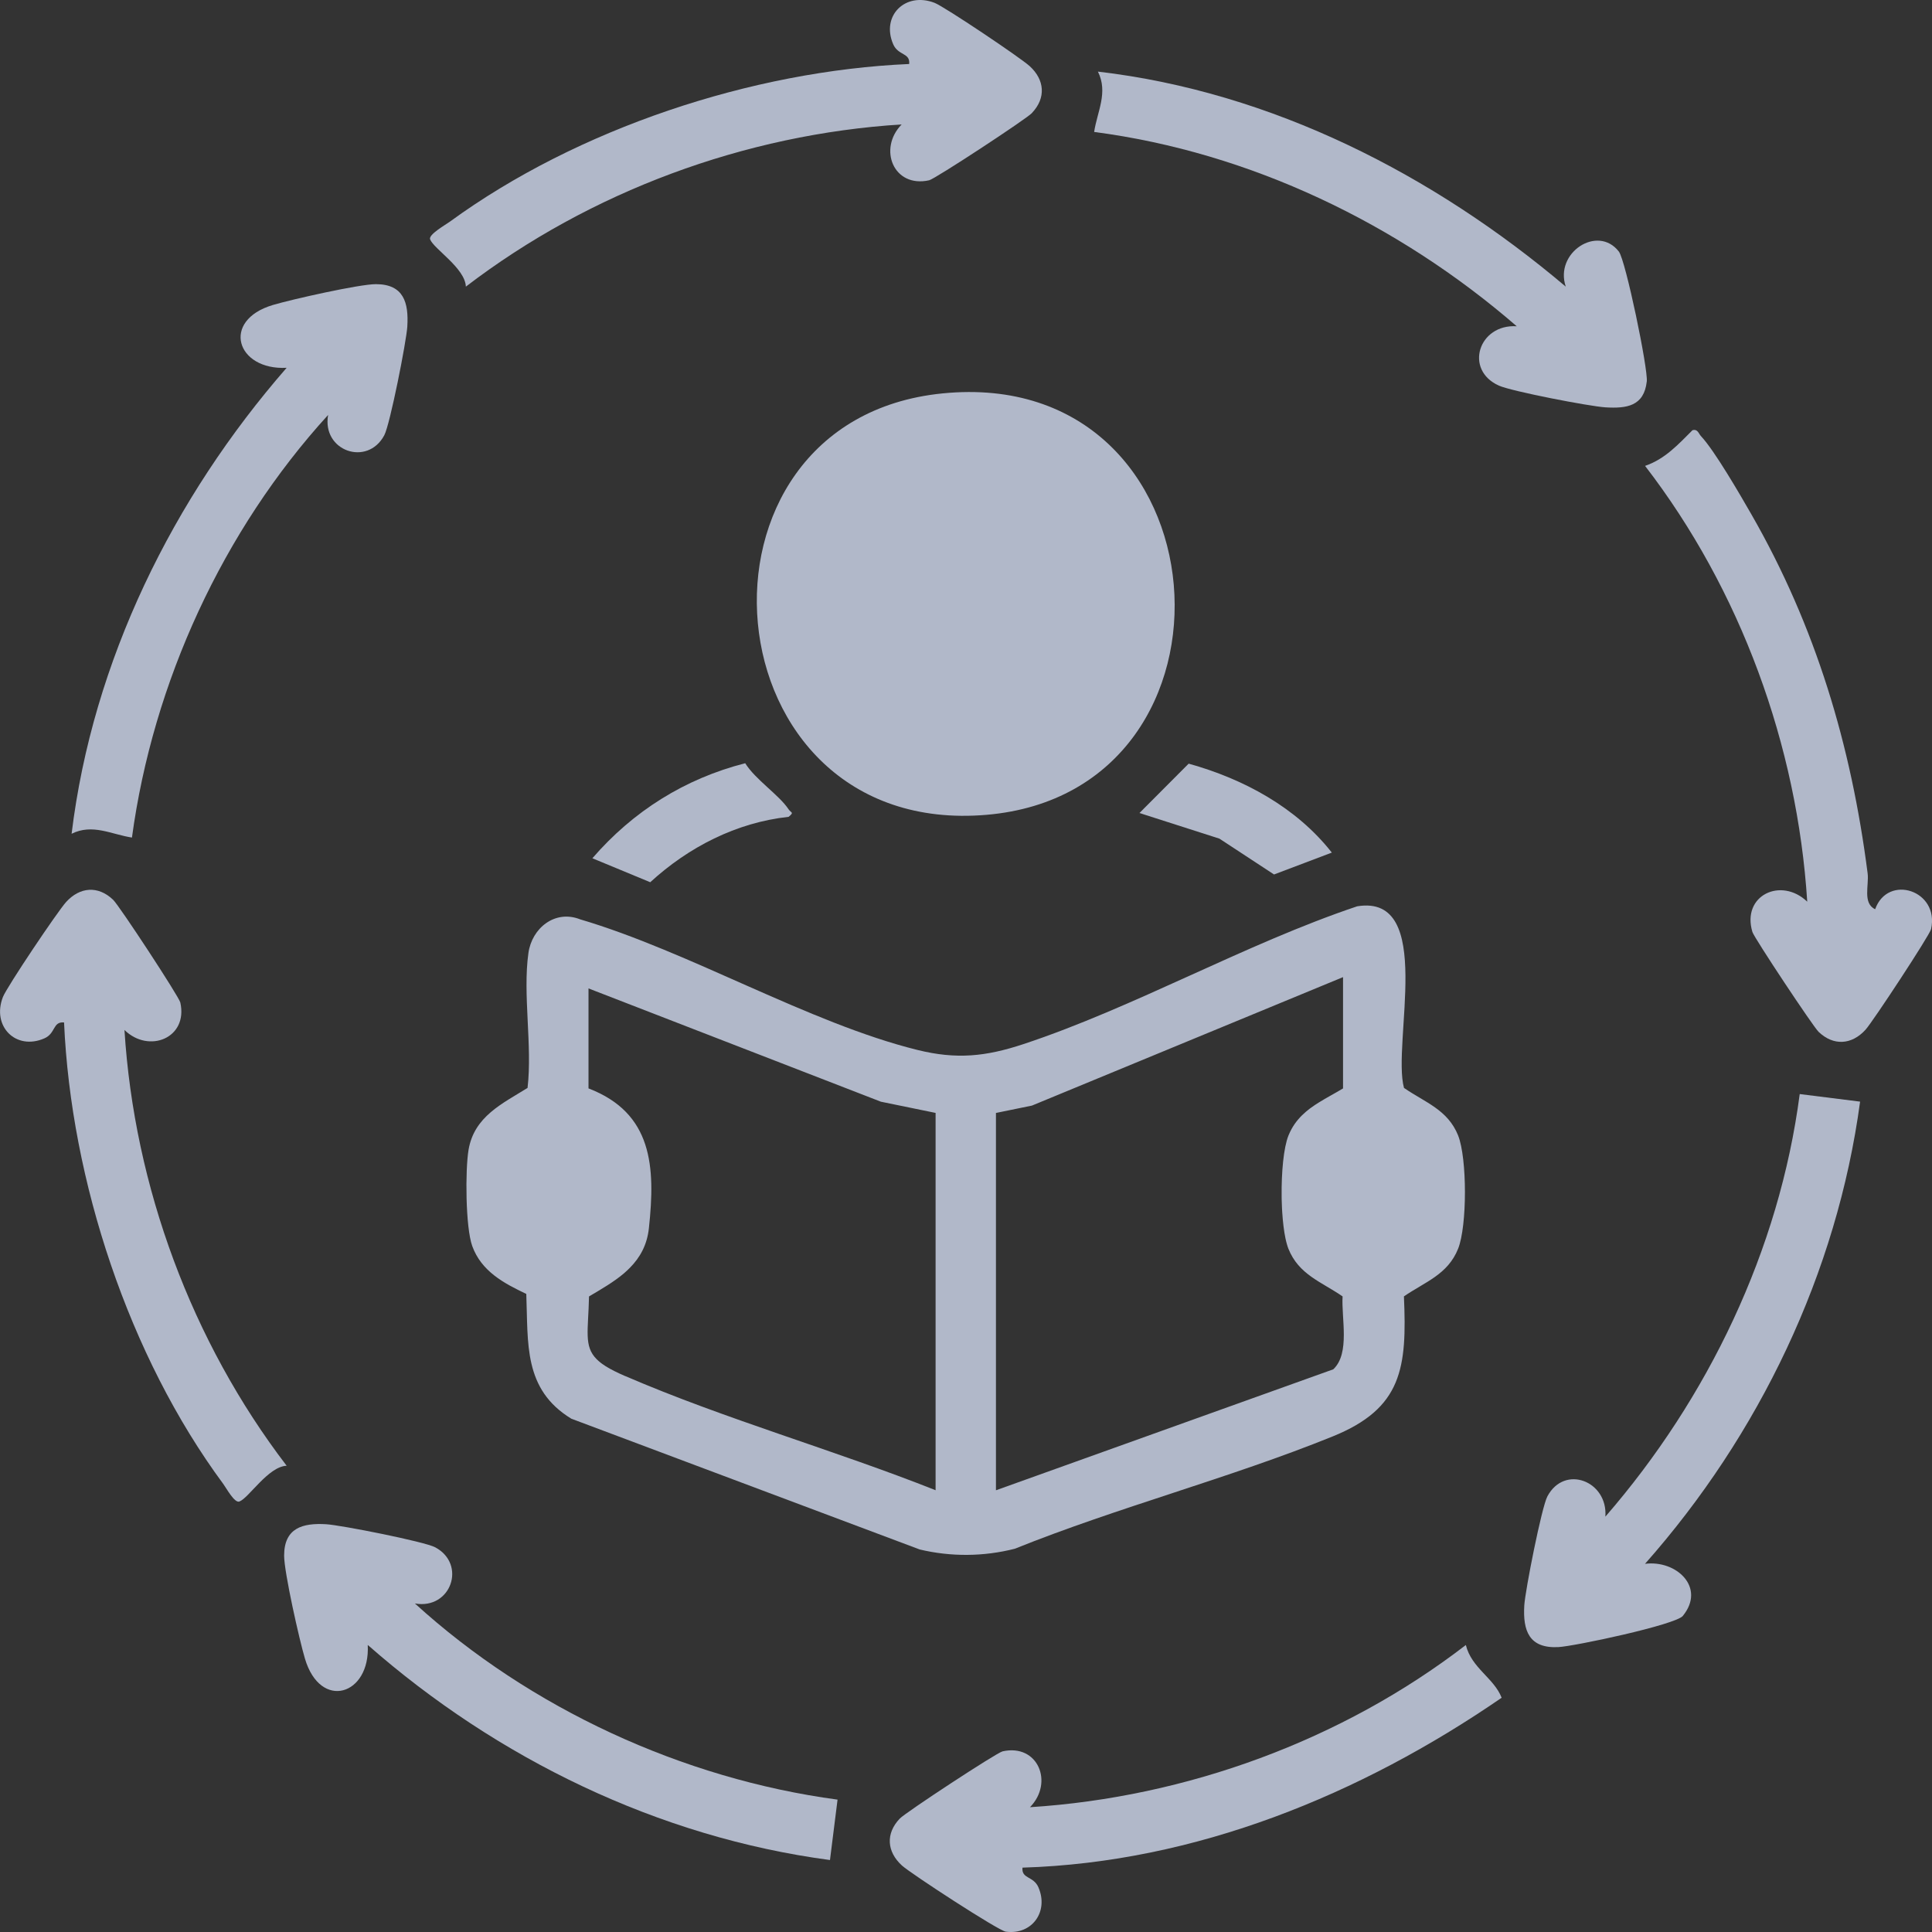
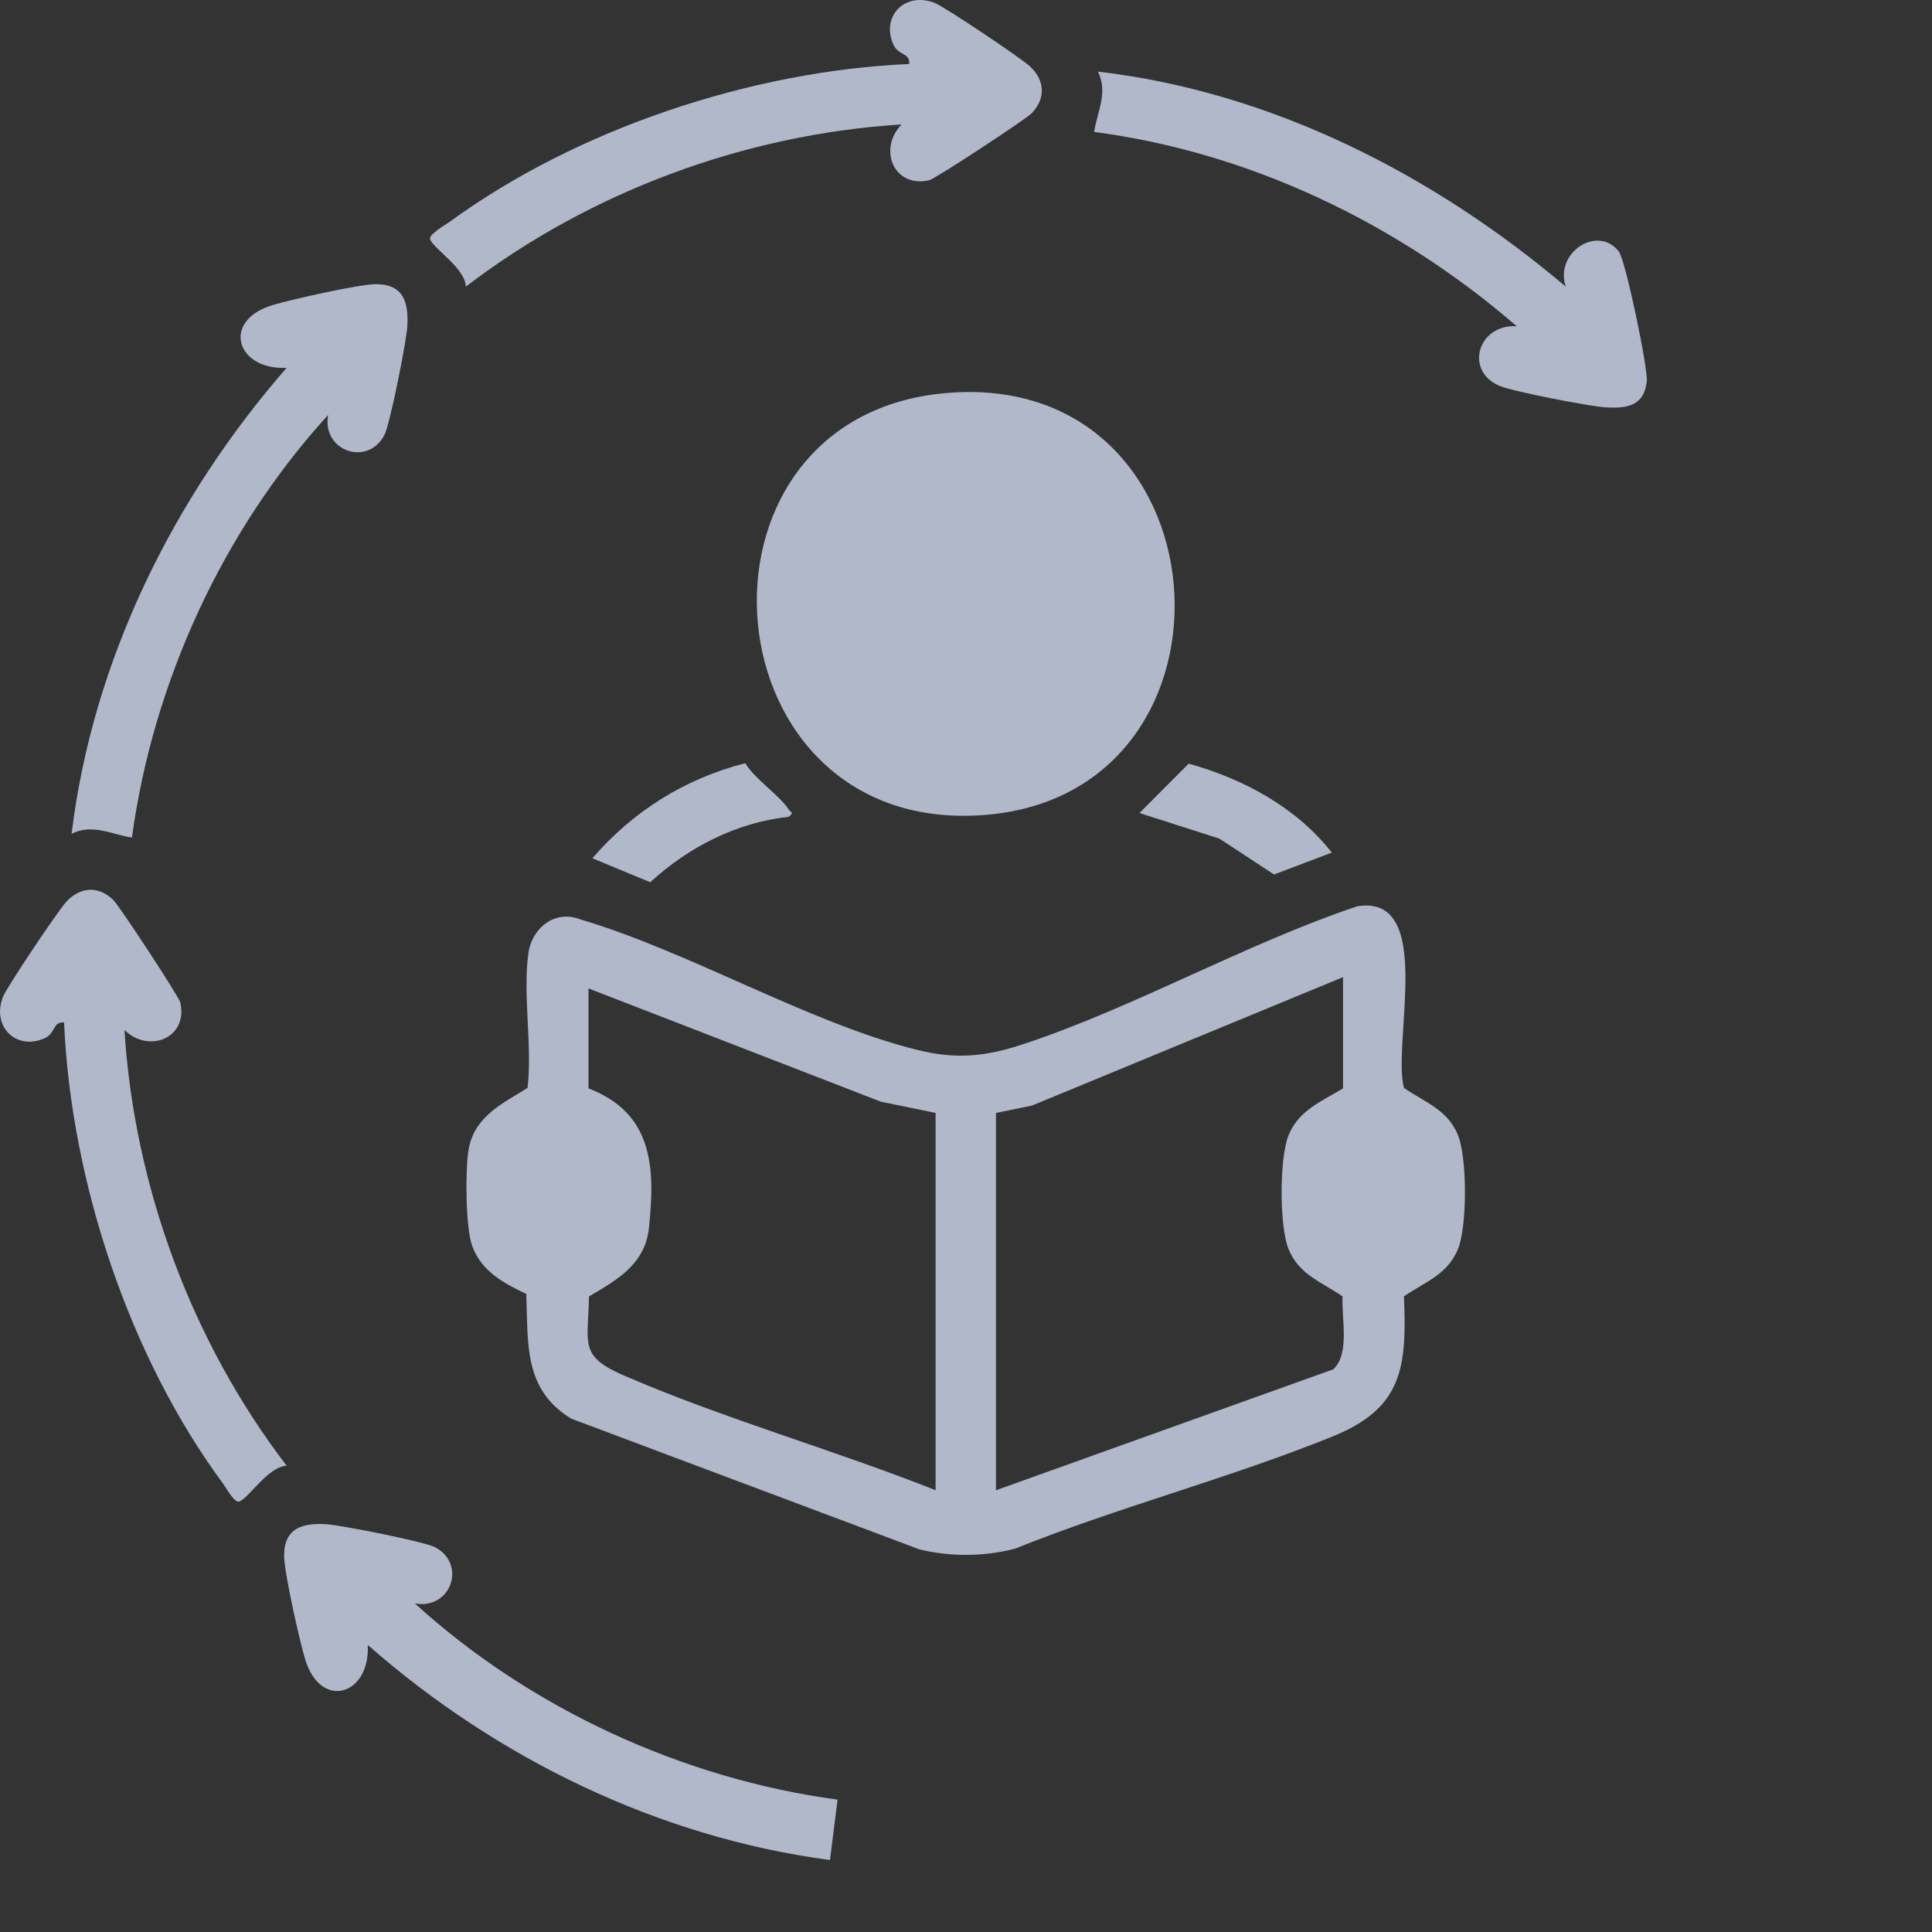
<svg xmlns="http://www.w3.org/2000/svg" fill="none" height="64" viewBox="0 0 64 64" width="64">
  <rect x="0" y="0" width="64" height="64" fill="#333333" stroke="none" />
  <clipPath id="a">
    <path d="m0 0h64v64h-64z" />
  </clipPath>
  <g clip-path="url(#a)">
    <g fill="#b1b8c9">
      <path d="m48.304 37.618c-.344-.86-1.094-1.096-1.795-1.579-.403-1.477 1.048-6.438-1.549-6.017-3.701 1.242-7.39 3.352-11.059 4.566-1.247.412-2.212.514-3.509.193-3.581-.886-7.56-3.26-11.172-4.326-.835-.331-1.599.29-1.715 1.112-.194 1.367.134 3.066-.029 4.472-.838.521-1.766.946-1.954 2.046-.114.675-.102 2.574.122 3.193.301.83 1.035 1.227 1.79 1.585.064 1.642-.102 3.159 1.491 4.133l11.541 4.332c1.029.247 2.124.239 3.151-.024 3.445-1.385 7.092-2.329 10.529-3.72 2.309-.935 2.464-2.275 2.361-4.64.701-.482 1.451-.719 1.795-1.579.301-.755.301-2.995 0-3.75zm-27.591 7.968c-.266-.115-.477-.221-.645-.325-.041-.026-.081-.052-.117-.079-.018-.013-.035-.026-.052-.039-.026-.02-.05-.04-.072-.06s-.044-.04-.064-.06c-.429-.431-.275-.942-.251-2.077.407-.241.815-.475 1.154-.762.071-.062.141-.126.206-.193.329-.336.564-.747.624-1.31.219-2.036.122-3.81-2-4.626h-.001v-3.312h.001l9.684 3.752 1.814.372v12.499c-3.349-1.329-6.986-2.359-10.279-3.781zm23.457-.227-11.177 4.008h-.001v-12.499h.001l1.192-.244 10.306-4.256v3.687c-.27.163-.545.305-.801.465-.043.026-.084.052-.125.08-.041.028-.082.056-.122.085-.021.015-.041.03-.061.044-.039.03-.076.06-.114.092-.189.16-.354.345-.482.576-.02.035-.037.07-.055.107-.018.036-.035.075-.05.114-.16.4-.235 1.219-.225 2.011 0 .033 0 .064.001.095.001.039.003.076.004.115.001.059.004.116.006.172.003.052.006.105.009.156.021.317.056.614.106.852.007.034.015.066.022.098.007.031.015.061.024.09.016.059.034.111.052.159.344.86 1.094 1.096 1.795 1.579-.044.719.254 1.882-.305 2.412z" />
      <path d="m32.681 26.992c-9.292.796-10.424-13.065-1.461-13.96 9.482-.946 10.464 13.19 1.461 13.96z" />
-       <path d="m63.969 30.779c-.045.201-1.934 3.072-2.171 3.332-.461.506-1.064.54-1.555.07-.18-.171-2.135-3.117-2.192-3.307-.366-1.214.949-1.834 1.816-1.005-.329-5.177-2.21-10.33-5.372-14.436.659-.226 1.093-.705 1.571-1.182.177-.048.2.113.285.201.451.48 1.3 1.95 1.665 2.585 2.132 3.715 3.307 7.647 3.852 11.896.049.386-.172.991.249 1.186.421-1.179 2.139-.623 1.852.66z" />
      <path d="m9.496 48.555c-.61.024-1.25 1.064-1.566 1.185-.16.061-.431-.443-.535-.584-3.127-4.229-5.043-10.047-5.273-15.286-.382-.036-.269.362-.656.529-.94.407-1.746-.399-1.37-1.371.127-.33 1.816-2.844 2.097-3.151.449-.492 1.051-.552 1.555-.07.204.195 2.18 3.205 2.225 3.402.265 1.182-1.045 1.7-1.85.91.325 5.188 2.229 10.328 5.373 14.436z" />
-       <path d="m34.4 62.523c.346.8-.212 1.582-1.082 1.466-.24-.031-3.14-1.919-3.441-2.192-.501-.457-.544-1.06-.07-1.555.195-.204 3.205-2.181 3.404-2.226 1.171-.263 1.705 1.032.909 1.85 5.178-.33 10.331-2.211 14.438-5.373.189.766.93 1.091 1.186 1.747-4.671 3.213-10.136 5.453-15.873 5.628-.036.381.362.269.53.655z" />
-       <path d="m55.749 53.527c-.242.297-3.59 1.007-4.126 1.035-.97.05-1.179-.54-1.129-1.38.03-.494.575-3.256.765-3.612.57-1.069 2.007-.506 1.921.671 3.396-3.913 5.763-8.832 6.438-13.999l2.0.251c-.765 5.677-3.349 11.047-7.125 15.311 1.035-.135 2.022.78 1.255 1.722z" />
      <path d="m34.183 3.746c-.195.204-3.205 2.181-3.404 2.226-1.181.264-1.7-1.045-.91-1.85-5.191.324-10.324 2.225-14.437 5.373-.022-.61-1.064-1.251-1.184-1.566-.061-.16.511-.481.656-.587 4.225-3.081 10.002-4.995 15.214-5.222.036-.381-.362-.269-.53-.655-.407-.941.399-1.746 1.371-1.371.331.129 2.845 1.817 3.151 2.097.492.449.552 1.051.071 1.555z" />
      <path d="m27.494 61.616c-5.683-.755-11.032-3.364-15.312-7.125.089 1.666-1.566 2.184-2.08.455-.184-.614-.691-2.865-.69-3.415.001-.919.616-1.085 1.392-1.039.495.03 3.257.575 3.612.764 1.05.56.525 2.074-.672 1.861 3.811 3.472 8.867 5.809 14.001 6.498z" />
      <path d="m54.551 12.639c-.092.817-.665.897-1.366.855-.522-.031-3.112-.531-3.532-.72-1.161-.521-.672-2.046.591-1.966-3.917-3.394-8.828-5.761-13.999-6.437.102-.676.471-1.306.125-1.999 5.765.672 11.119 3.418 15.498 7.123-.383-1.126 1.06-2.066 1.759-1.161.224.291.971 3.885.925 4.305z" />
      <path d="m13.494 10.806c-.029.494-.574 3.256-.764 3.612-.56 1.049-2.072.524-1.861-.672-3.481 3.816-5.802 8.856-6.498 13.999-.676-.102-1.305-.471-1.999-.125.697-5.729 3.36-11.12 7.123-15.436-1.666.087-2.182-1.567-.455-2.081.614-.183 2.865-.691 3.416-.69.919.003 1.084.617 1.037 1.394z" />
      <path d="m26.122 27.059c-1.732.188-3.315 1.004-4.582 2.166l-1.917-.794c1.349-1.559 3.058-2.635 5.063-3.148.336.542 1.122 1.05 1.435 1.524.084.126.2.092.001.253z" />
      <path d="m44.119 28.243-1.915.725-1.809-1.187-2.649-.849 1.63-1.635c1.821.506 3.567 1.449 4.742 2.946z" />
    </g>
    <path d="m44.493 32.369h-.001v3.687h.001z" fill="#fff" />
    <path d="m19.763 45.024c.04.04.085.08.136.12-.05-.04-.096-.079-.136-.12z" fill="#fff" />
    <path d="m30.994 36.868h-.001v12.499h.001z" fill="#fff" />
  </g>
</svg>